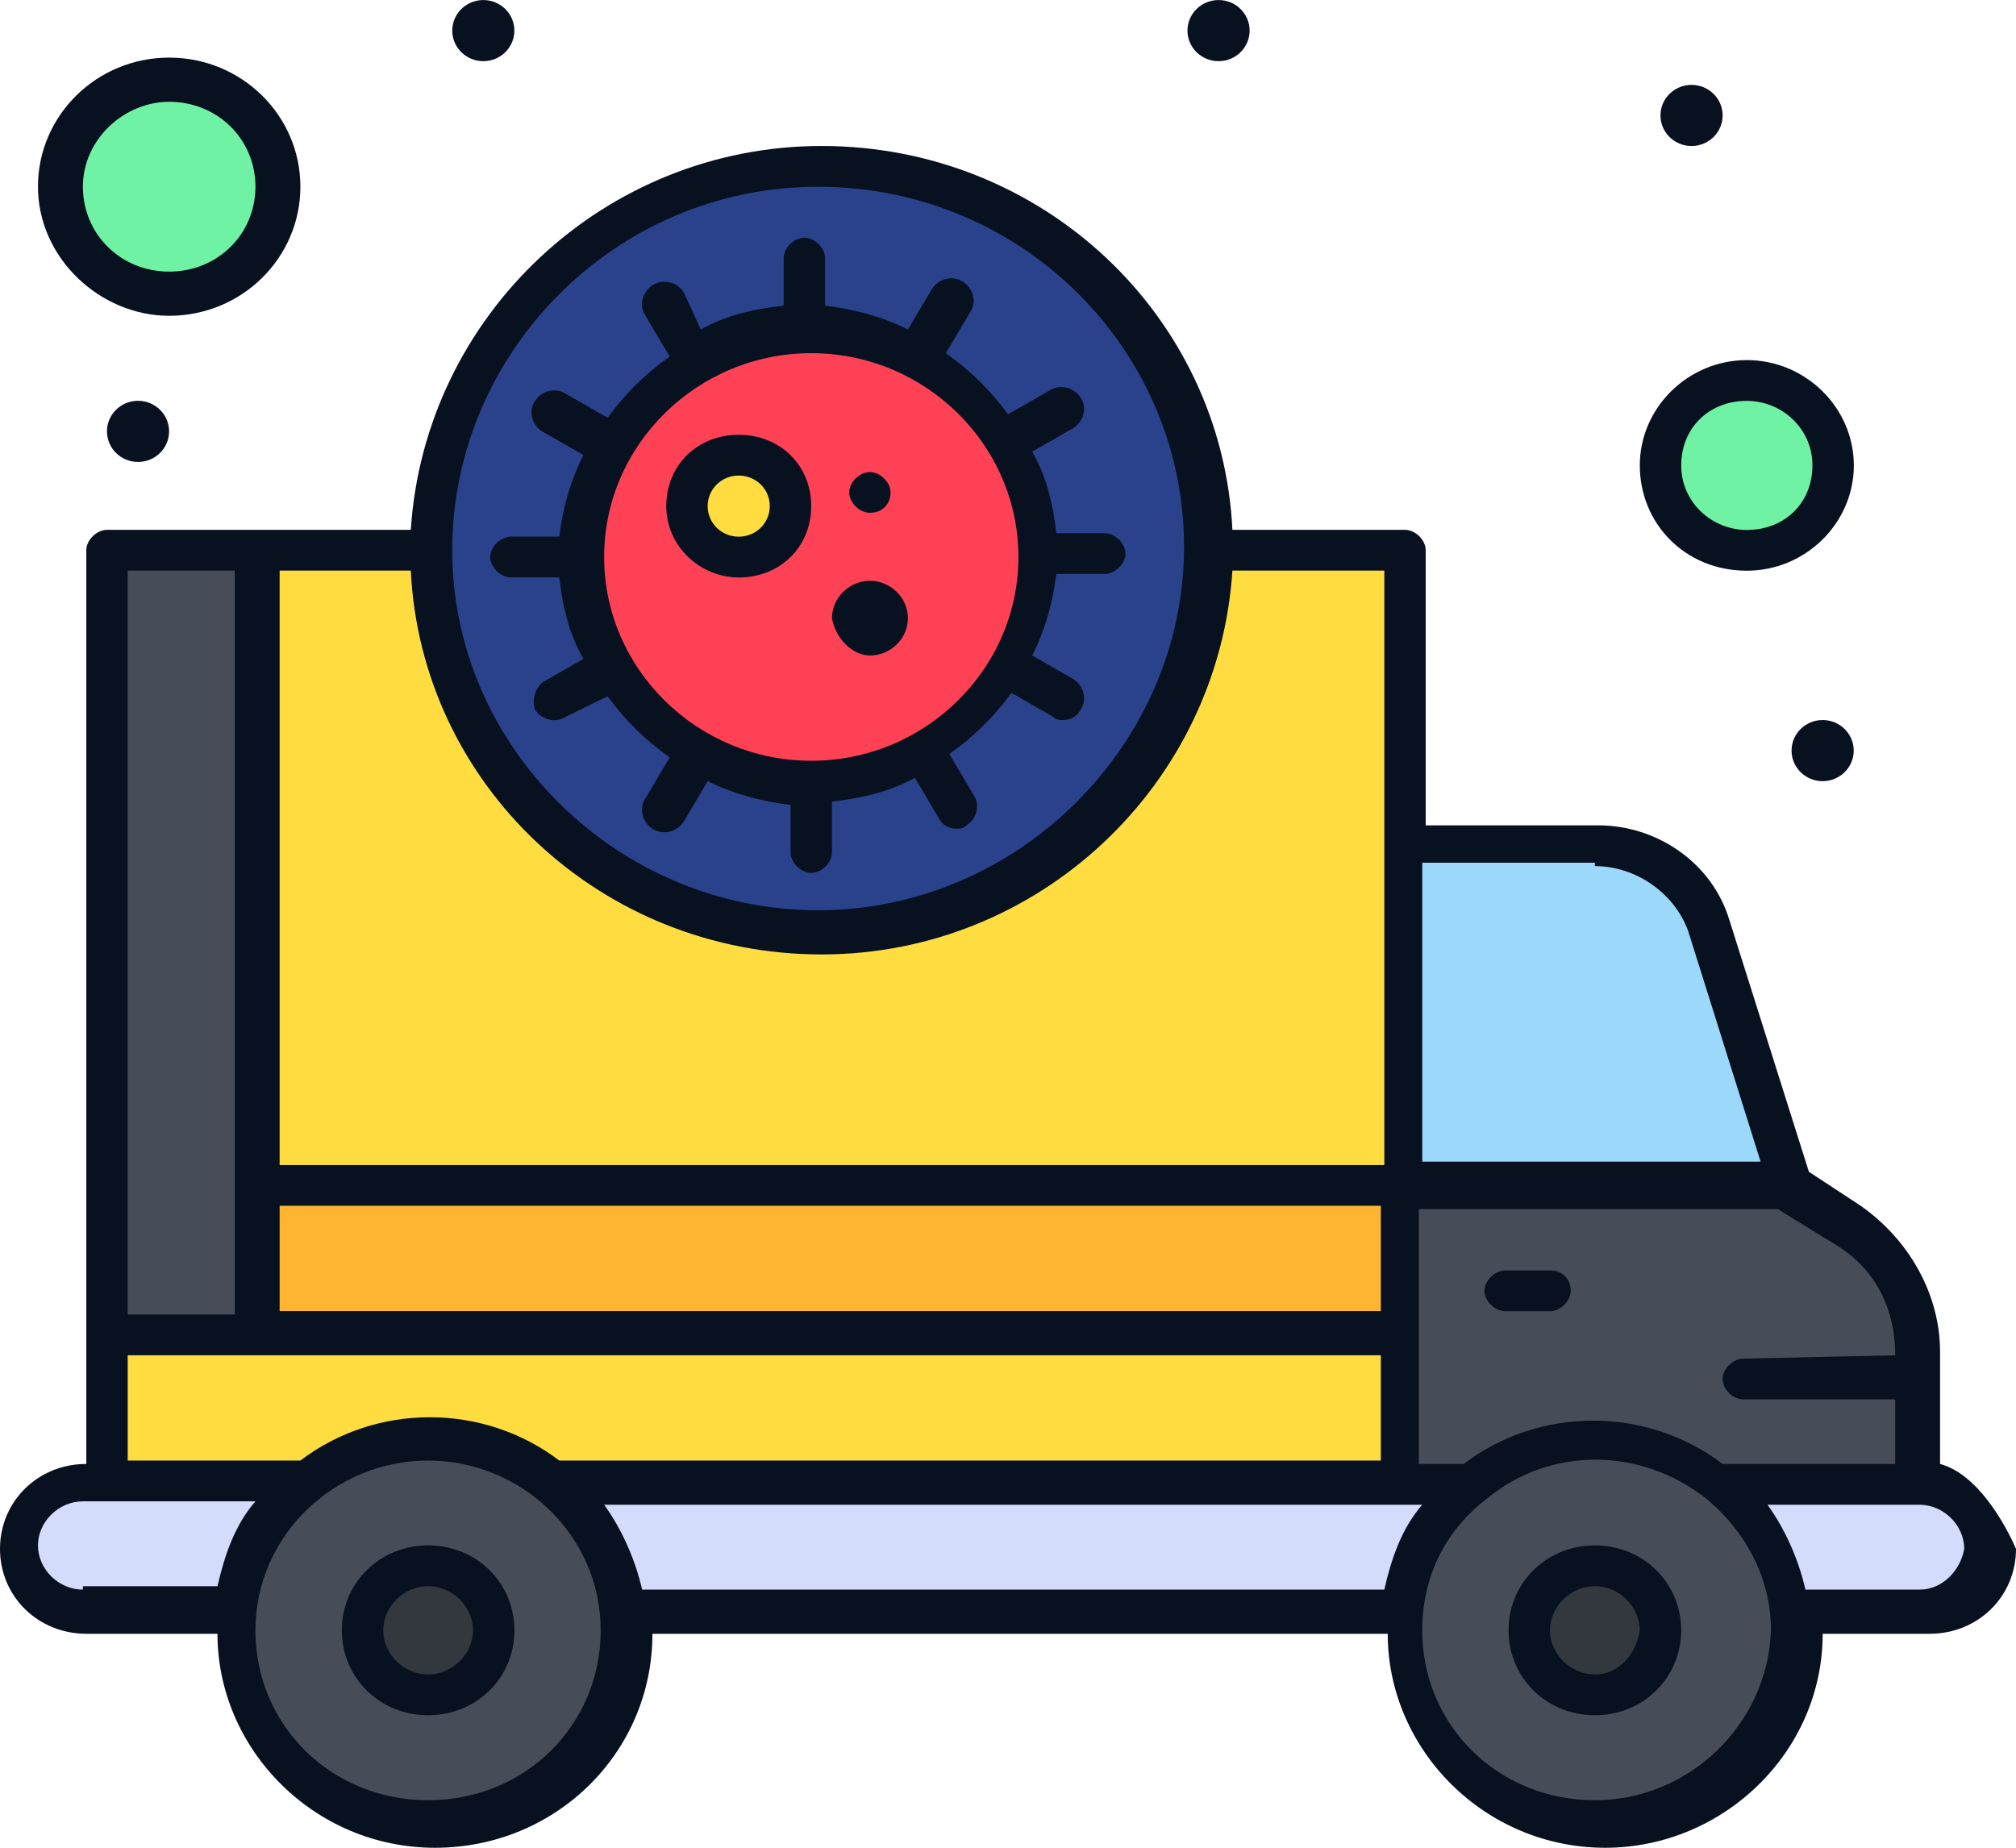
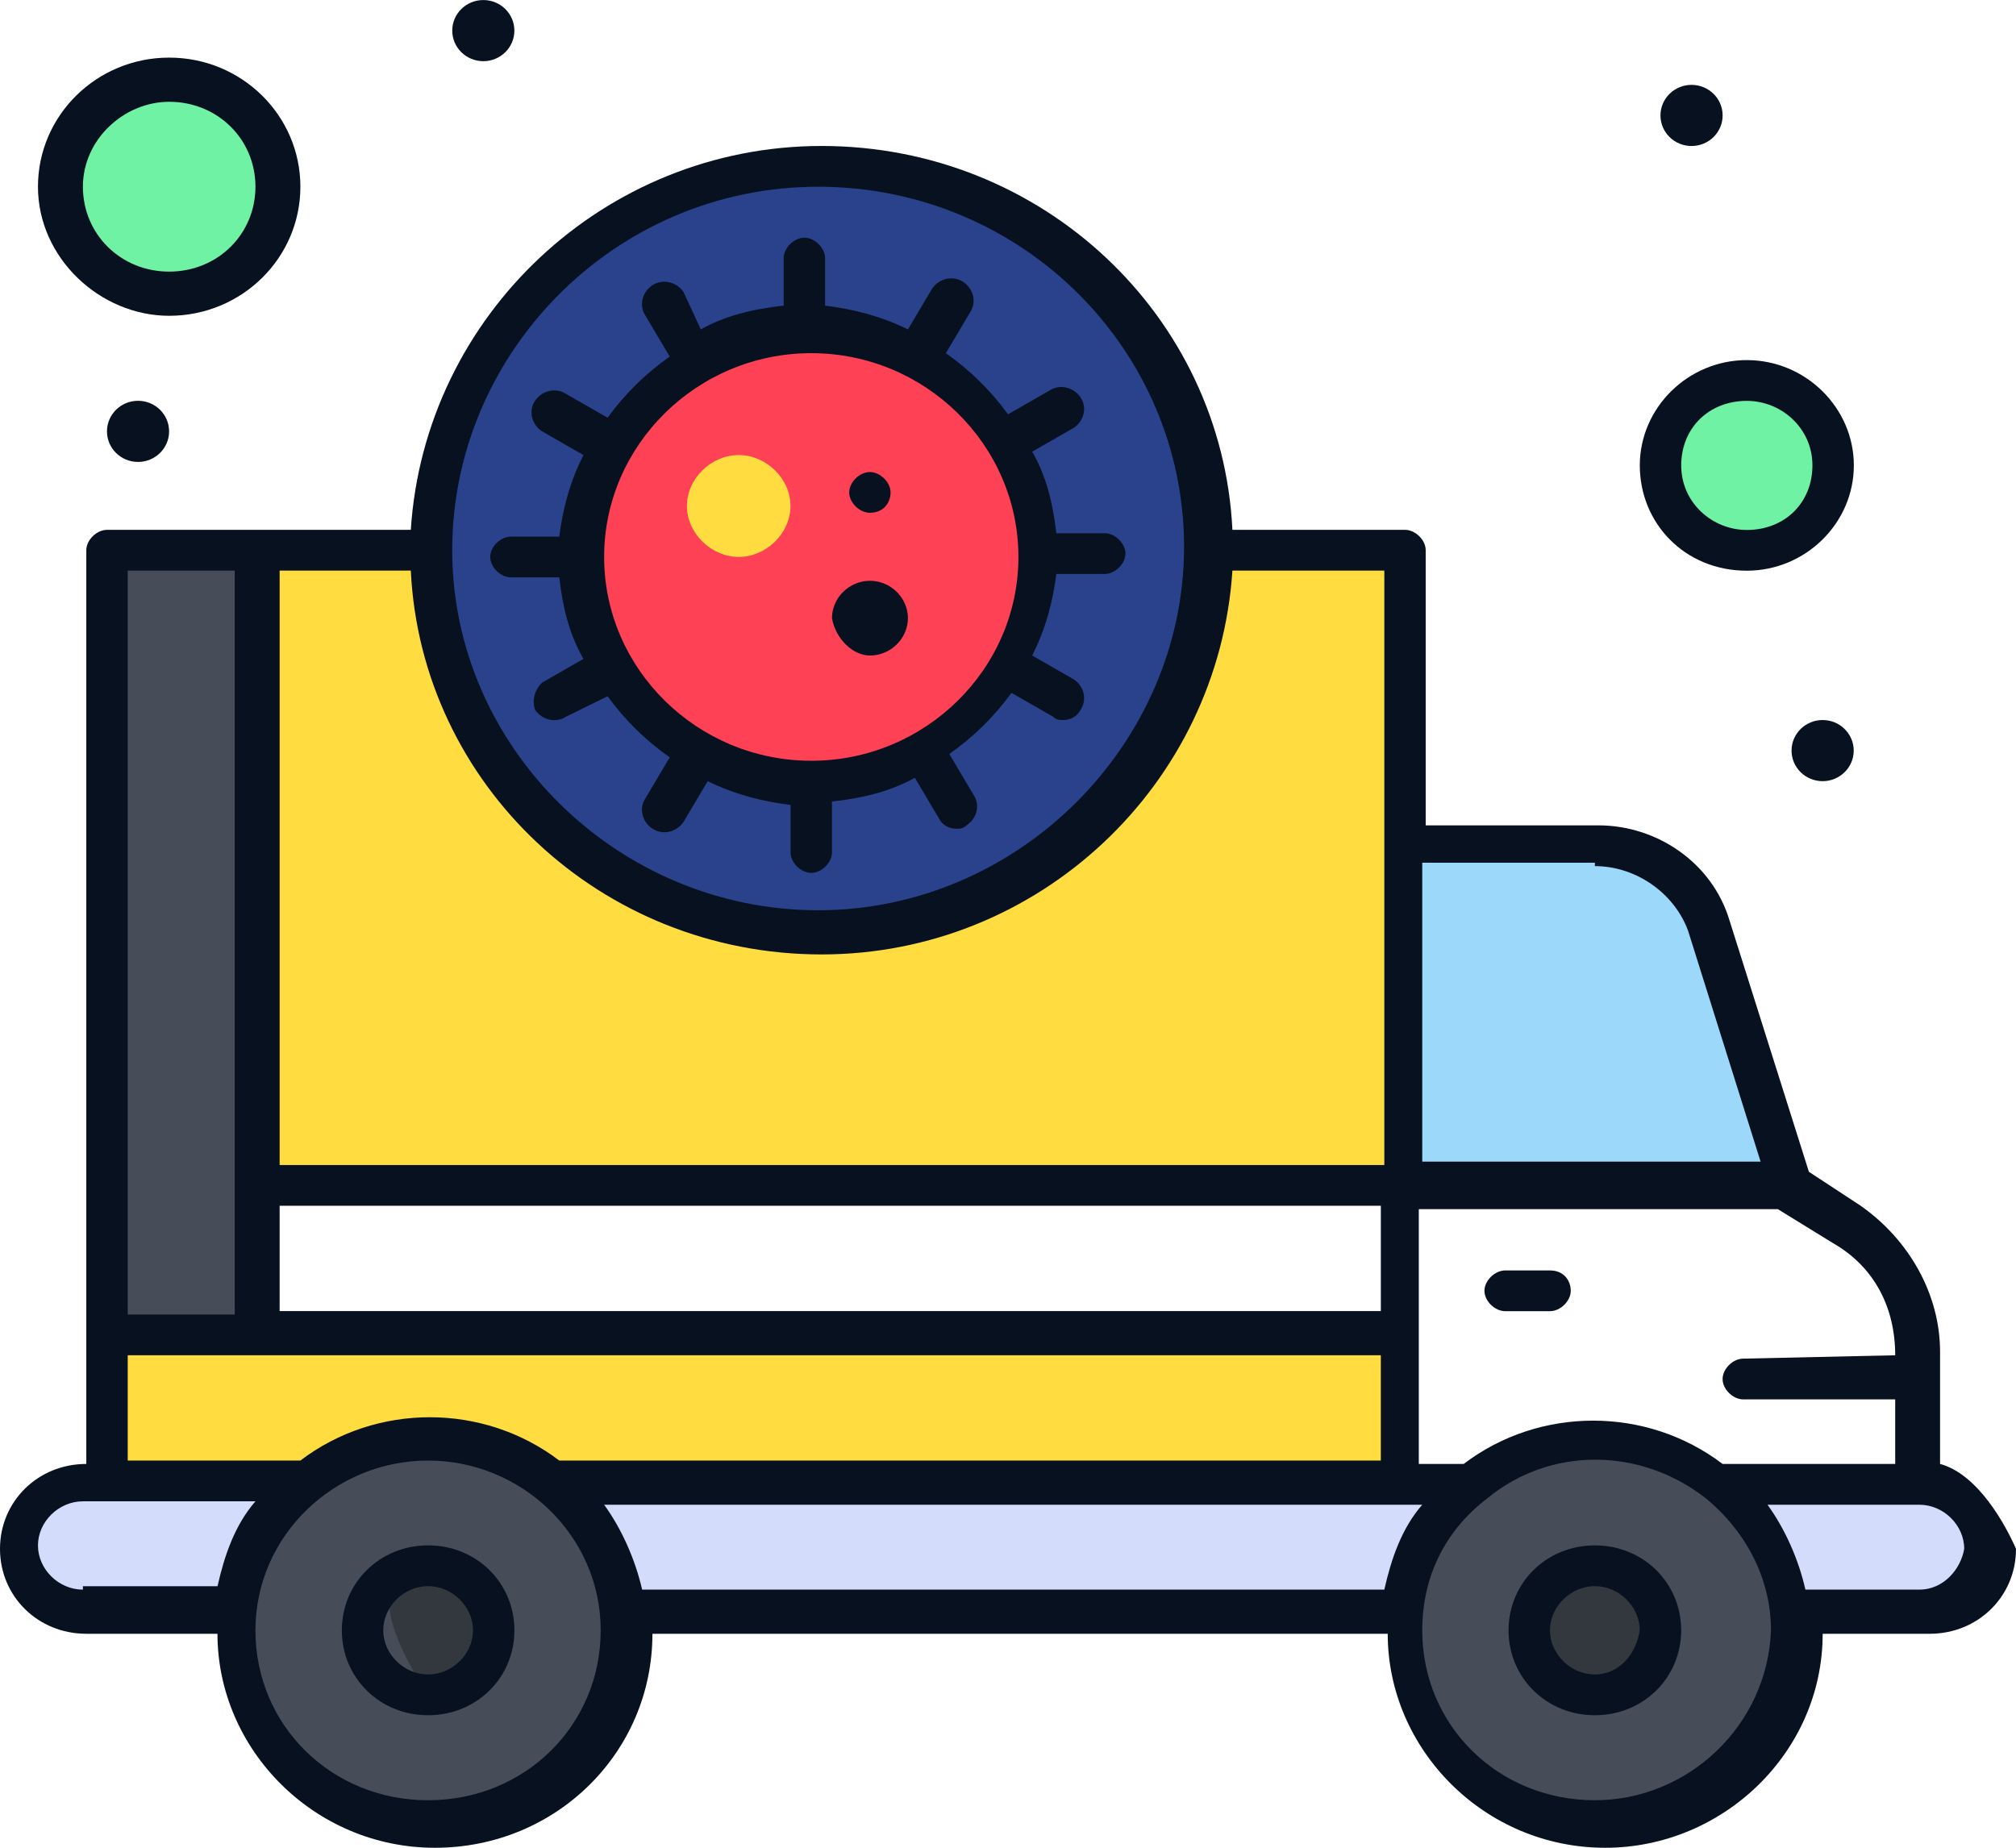
<svg xmlns="http://www.w3.org/2000/svg" width="48" height="44" viewBox="0 0 48 44" fill="none">
  <path d="M41.59 9.058C42.725 9.058 43.645 9.964 43.645 11.08C43.645 12.196 42.725 13.102 41.59 13.102C40.455 13.102 39.535 12.196 39.535 11.08C39.535 9.964 40.455 9.058 41.59 9.058Z" fill="#70F2A4" />
  <path d="M4.027 1.942C5.435 1.942 6.575 3.065 6.575 4.45C6.575 5.835 5.435 6.957 4.027 6.957C2.62 6.957 1.479 5.835 1.479 4.45C1.479 3.065 2.62 1.942 4.027 1.942Z" fill="#70F2A4" />
  <path d="M33.368 31.786V35.345C32.464 35.345 5.095 35.345 2.547 35.345V31.786C4.109 31.786 32.3 31.786 33.368 31.786Z" fill="#FFDD40" />
  <path d="M47.18 36.8C47.18 37.609 46.523 38.337 45.618 38.337H42.495C42.331 37.124 41.756 36.072 40.77 35.263H45.536C46.523 35.344 47.18 35.991 47.18 36.8Z" fill="#D3DCFB" />
-   <path d="M45.7 35.345H33.371C33.371 34.293 33.371 29.278 33.371 28.227H42.659L44.056 29.116C45.125 29.764 45.7 30.977 45.7 32.19C45.7 33.323 45.7 34.131 45.7 35.345Z" fill="#464D58" />
  <path d="M40.604 22.08L42.577 28.227H33.371V20.139H37.974C39.206 20.139 40.275 20.948 40.604 22.08Z" fill="#9BD8F9" />
  <path d="M37.974 43.435C35.426 43.435 33.371 41.413 33.371 38.905C33.371 37.53 34.028 36.236 35.097 35.346C36.823 33.971 39.206 33.971 40.933 35.346C44.22 38.016 42.331 43.435 37.974 43.435Z" fill="#464D58" />
  <path d="M37.972 37.287C38.835 37.287 39.533 37.975 39.533 38.824C39.533 39.672 38.835 40.36 37.972 40.36C37.11 40.36 36.41 39.672 36.41 38.824C36.41 37.975 37.11 37.287 37.972 37.287Z" fill="#33383F" />
  <path d="M35.095 35.345C34.192 36.073 33.534 37.125 33.37 38.419C31.398 38.419 16.849 38.419 14.794 38.419C14.63 37.206 14.055 36.154 13.068 35.345C13.891 35.345 34.356 35.345 35.095 35.345Z" fill="#D3DCFB" />
-   <path d="M33.37 31.786H6.082V28.227H33.288C33.37 29.036 33.37 30.977 33.37 31.786Z" fill="#FFB530" />
  <path d="M33.37 28.227H6.082V13.102H33.288C33.37 14.719 33.37 26.529 33.37 28.227Z" fill="#FFDD40" />
  <path d="M19.48 3.963C24.575 3.963 28.767 8.007 28.767 13.103C28.767 18.199 24.657 22.243 19.48 22.243C14.302 22.243 10.191 18.199 10.191 13.103C10.191 8.007 14.383 3.963 19.48 3.963Z" fill="#2A428C" />
  <path d="M19.315 7.843C22.273 7.843 24.739 10.27 24.739 13.182C24.739 16.093 22.273 18.52 19.315 18.52C16.356 18.52 13.891 16.093 13.891 13.182C13.891 10.27 16.356 7.843 19.315 7.843Z" fill="#FF4155" />
  <path d="M17.589 10.836C18.246 10.836 18.821 11.402 18.821 12.049C18.821 12.696 18.246 13.262 17.589 13.262C16.931 13.262 16.355 12.696 16.355 12.049C16.355 11.402 16.931 10.836 17.589 10.836Z" fill="#FFDD40" />
  <path d="M14.877 38.827C14.877 41.335 12.822 43.357 10.275 43.357C7.727 43.357 5.672 41.335 5.672 38.827C5.672 37.452 6.329 36.158 7.398 35.268C9.124 33.893 11.507 33.893 13.233 35.268C14.219 36.158 14.877 37.452 14.877 38.827Z" fill="#464D58" />
-   <path d="M10.191 37.287C11.053 37.287 11.752 37.975 11.752 38.824C11.752 39.672 11.053 40.36 10.191 40.36C9.328 40.36 8.629 39.672 8.629 38.824C8.629 37.975 9.328 37.287 10.191 37.287Z" fill="#33383F" />
+   <path d="M10.191 37.287C11.053 37.287 11.752 37.975 11.752 38.824C11.752 39.672 11.053 40.36 10.191 40.36C8.629 37.975 9.328 37.287 10.191 37.287Z" fill="#33383F" />
  <path d="M7.315 35.345C6.41 36.073 5.753 37.125 5.588 38.419H1.973C1.15 38.419 0.41 37.772 0.41 36.882C0.41 36.073 1.068 35.345 1.973 35.345C3.615 35.345 5.835 35.345 7.315 35.345Z" fill="#D3DCFB" />
  <path d="M6.081 31.786H2.465C2.465 31.058 2.465 14.396 2.465 13.101H6.081C6.081 15.69 6.081 29.44 6.081 31.786Z" fill="#464D58" />
  <path d="M43.396 17.146C43.804 17.146 44.136 17.472 44.136 17.874C44.136 18.276 43.804 18.602 43.396 18.602C42.988 18.602 42.656 18.276 42.656 17.874C42.656 17.472 42.988 17.146 43.396 17.146Z" fill="#081120" />
  <path d="M40.275 2.021C40.683 2.021 41.015 2.347 41.015 2.749C41.015 3.151 40.683 3.477 40.275 3.477C39.867 3.477 39.535 3.151 39.535 2.749C39.535 2.347 39.867 2.021 40.275 2.021Z" fill="#081120" />
-   <path d="M29.014 0.001C29.422 0.001 29.753 0.327 29.753 0.729C29.753 1.131 29.422 1.457 29.014 1.457C28.605 1.457 28.273 1.131 28.273 0.729C28.273 0.327 28.605 0.001 29.014 0.001Z" fill="#081120" />
  <path d="M20.712 15.61C21.206 15.61 21.617 15.205 21.617 14.72C21.617 14.235 21.206 13.83 20.712 13.83C20.22 13.83 19.809 14.235 19.809 14.72C19.891 15.205 20.301 15.61 20.712 15.61Z" fill="#081120" />
  <path d="M20.711 12.211C21.04 12.211 21.204 11.969 21.204 11.726C21.204 11.483 20.957 11.241 20.711 11.241C20.465 11.241 20.219 11.483 20.219 11.726C20.219 11.969 20.465 12.211 20.711 12.211Z" fill="#081120" />
  <path d="M11.508 0.001C11.916 0.001 12.247 0.327 12.247 0.729C12.247 1.131 11.916 1.457 11.508 1.457C11.099 1.457 10.768 1.131 10.768 0.729C10.768 0.327 11.099 0.001 11.508 0.001Z" fill="#081120" />
  <path d="M3.286 9.544C3.695 9.544 4.026 9.87 4.026 10.272C4.026 10.674 3.695 11 3.286 11C2.878 11 2.547 10.674 2.547 10.272C2.547 9.87 2.878 9.544 3.286 9.544Z" fill="#081120" />
  <path d="M36.905 30.253H35.837C35.591 30.253 35.344 30.495 35.344 30.738C35.344 30.981 35.591 31.223 35.837 31.223H36.905C37.152 31.223 37.399 30.981 37.399 30.738C37.399 30.495 37.234 30.253 36.905 30.253Z" fill="#081120" />
  <path d="M45.699 37.854H42.986C42.822 37.126 42.494 36.398 42.083 35.832H45.699C46.274 35.832 46.767 36.317 46.767 36.883C46.685 37.368 46.274 37.854 45.699 37.854ZM37.973 42.869C35.671 42.869 33.863 41.089 33.863 38.824C33.863 37.611 34.356 36.479 35.425 35.67C36.904 34.456 39.041 34.456 40.603 35.67C41.589 36.479 42.166 37.611 42.166 38.824C42.083 41.089 40.192 42.869 37.973 42.869ZM15.289 37.854C15.123 37.126 14.795 36.398 14.384 35.832C15.37 35.832 32.795 35.832 33.863 35.832C33.37 36.398 33.124 37.126 32.96 37.854H15.289ZM10.192 42.869C7.891 42.869 6.082 41.089 6.082 38.824C6.082 36.559 7.973 34.78 10.192 34.78C12.412 34.78 14.302 36.559 14.302 38.824C14.302 41.089 12.494 42.869 10.192 42.869ZM1.974 37.854C1.397 37.854 0.904 37.368 0.904 36.802C0.904 36.236 1.397 35.751 1.974 35.751H6.082C5.589 36.317 5.343 37.045 5.179 37.773H1.974V37.854ZM3.041 32.273H32.877V34.78H13.316C11.507 33.405 8.959 33.405 7.152 34.78H3.041V32.273ZM3.041 13.587H5.589V31.302H3.041C3.041 27.743 3.041 17.794 3.041 13.587ZM19.48 4.447C24.329 4.447 28.192 8.33 28.192 13.021C28.192 17.713 24.247 21.676 19.48 21.676C14.714 21.676 10.767 17.794 10.767 13.102C10.767 8.411 14.631 4.447 19.48 4.447ZM32.795 27.743H6.658V13.587H9.781C10.028 18.683 14.302 22.728 19.562 22.728C24.74 22.728 29.014 18.683 29.343 13.587H32.96V27.743H32.795ZM37.973 20.625C38.959 20.625 39.864 21.272 40.192 22.162L41.919 27.662H33.863V20.544H37.973V20.625ZM6.658 28.713H32.877C32.877 29.603 32.877 30.736 32.877 31.221H6.658V28.713ZM45.124 32.273L41.507 32.353C41.26 32.353 41.014 32.596 41.014 32.839C41.014 33.081 41.26 33.324 41.507 33.324H45.124V34.861H41.014C39.206 33.486 36.657 33.486 34.85 34.861H33.781C33.781 33.001 33.781 31.544 33.781 28.794H42.33L43.644 29.603C44.631 30.169 45.124 31.14 45.124 32.273ZM46.192 34.861V32.192C46.192 30.817 45.453 29.522 44.302 28.713L43.069 27.904L41.179 21.919C40.768 20.544 39.453 19.654 38.055 19.654H33.945V13.102C33.945 12.859 33.699 12.617 33.452 12.617H29.343C29.096 7.521 24.823 3.476 19.562 3.476C14.384 3.476 10.11 7.521 9.781 12.617H2.549C2.302 12.617 2.055 12.859 2.055 13.102C2.055 15.691 2.055 33.728 2.055 34.861C0.904 34.861 0 35.751 0 36.883C0 38.016 0.904 38.905 2.055 38.905H5.178C5.178 41.656 7.48 44.001 10.356 44.001C13.233 44.001 15.534 41.736 15.534 38.905H33.041C33.041 41.656 35.343 44.001 38.219 44.001C41.014 44.001 43.397 41.736 43.397 38.905H45.946C47.096 38.905 48 38.016 48 36.883C47.754 36.317 47.096 35.104 46.192 34.861Z" fill="#081120" />
  <path d="M37.973 39.874C37.398 39.874 36.904 39.389 36.904 38.823C36.904 38.256 37.398 37.771 37.973 37.771C38.548 37.771 39.041 38.256 39.041 38.823C38.959 39.389 38.548 39.874 37.973 39.874ZM37.973 36.8C36.822 36.8 35.918 37.69 35.918 38.823C35.918 39.955 36.822 40.845 37.973 40.845C39.123 40.845 40.028 39.955 40.028 38.823C40.028 37.69 39.123 36.8 37.973 36.8Z" fill="#081120" />
  <path d="M10.193 39.874C9.617 39.874 9.125 39.389 9.125 38.823C9.125 38.256 9.617 37.771 10.193 37.771C10.768 37.771 11.262 38.256 11.262 38.823C11.262 39.389 10.768 39.874 10.193 39.874ZM10.193 36.8C9.042 36.8 8.139 37.69 8.139 38.823C8.139 39.955 9.042 40.845 10.193 40.845C11.344 40.845 12.248 39.955 12.248 38.823C12.248 37.69 11.344 36.8 10.193 36.8Z" fill="#081120" />
  <path d="M19.316 8.41C22.028 8.41 24.248 10.594 24.248 13.263C24.248 15.932 22.028 18.116 19.316 18.116C16.604 18.116 14.384 15.932 14.384 13.263C14.384 10.594 16.604 8.41 19.316 8.41ZM14.467 16.58C14.878 17.146 15.37 17.631 15.946 18.035L15.37 19.006C15.206 19.249 15.289 19.572 15.534 19.734C15.781 19.896 16.11 19.815 16.275 19.572L16.85 18.602C17.507 18.925 18.165 19.087 18.823 19.168V20.3C18.823 20.543 19.07 20.786 19.316 20.786C19.562 20.786 19.809 20.543 19.809 20.3V19.087C20.548 19.006 21.206 18.844 21.782 18.521L22.357 19.491C22.439 19.653 22.603 19.734 22.768 19.734C22.85 19.734 22.932 19.734 23.014 19.653C23.261 19.491 23.343 19.168 23.178 18.925L22.603 17.955C23.178 17.55 23.672 17.065 24.083 16.499L25.069 17.065C25.151 17.146 25.234 17.146 25.315 17.146C25.48 17.146 25.645 17.065 25.727 16.903C25.891 16.66 25.809 16.337 25.562 16.175L24.576 15.609C24.904 14.962 25.069 14.315 25.151 13.668H26.302C26.549 13.668 26.796 13.425 26.796 13.182C26.796 12.94 26.549 12.697 26.302 12.697H25.151C25.069 11.969 24.904 11.322 24.576 10.756L25.562 10.19C25.809 10.028 25.891 9.704 25.727 9.462C25.562 9.219 25.234 9.138 24.987 9.3L24.001 9.866C23.59 9.3 23.096 8.815 22.521 8.41L23.096 7.44C23.261 7.197 23.178 6.873 22.932 6.712C22.685 6.55 22.357 6.631 22.193 6.873L21.618 7.844C20.959 7.52 20.301 7.359 19.645 7.278V6.145C19.645 5.903 19.398 5.66 19.151 5.66C18.905 5.66 18.659 5.903 18.659 6.145V7.278C17.918 7.359 17.261 7.52 16.686 7.844L16.275 6.954C16.11 6.712 15.781 6.631 15.534 6.792C15.289 6.954 15.206 7.278 15.37 7.52L15.946 8.491C15.37 8.895 14.878 9.381 14.467 9.947L13.48 9.381C13.233 9.219 12.905 9.3 12.74 9.543C12.576 9.785 12.658 10.109 12.905 10.271L13.892 10.837C13.562 11.484 13.398 12.131 13.316 12.778H12.165C11.919 12.778 11.672 13.021 11.672 13.263C11.672 13.506 11.919 13.749 12.165 13.749H13.316C13.398 14.477 13.562 15.124 13.892 15.69L12.905 16.256C12.74 16.418 12.658 16.66 12.74 16.903C12.905 17.146 13.233 17.227 13.48 17.065L14.467 16.58Z" fill="#081120" />
-   <path d="M17.589 11.324C17.999 11.324 18.328 11.648 18.328 12.052C18.328 12.456 17.999 12.78 17.589 12.78C17.178 12.78 16.849 12.456 16.849 12.052C16.849 11.648 17.178 11.324 17.589 11.324ZM17.589 13.751C18.575 13.751 19.315 13.023 19.315 12.052C19.315 11.081 18.575 10.353 17.589 10.353C16.603 10.353 15.863 11.081 15.863 12.052C15.863 13.023 16.685 13.751 17.589 13.751Z" fill="#081120" />
  <path d="M41.591 9.546C42.412 9.546 43.153 10.193 43.153 11.083C43.153 11.973 42.495 12.62 41.591 12.62C40.77 12.62 40.029 11.973 40.029 11.083C40.029 10.193 40.687 9.546 41.591 9.546ZM41.591 13.59C42.988 13.59 44.139 12.458 44.139 11.083C44.139 9.708 42.988 8.575 41.591 8.575C40.194 8.575 39.043 9.708 39.043 11.083C39.043 12.458 40.111 13.59 41.591 13.59Z" fill="#081120" />
  <path d="M4.028 2.424C5.179 2.424 6.082 3.314 6.082 4.446C6.082 5.579 5.179 6.468 4.028 6.468C2.877 6.468 1.974 5.579 1.974 4.446C1.974 3.314 2.96 2.424 4.028 2.424ZM4.028 7.52C5.754 7.52 7.152 6.145 7.152 4.446C7.152 2.748 5.754 1.372 4.028 1.372C2.302 1.372 0.904 2.748 0.904 4.446C0.904 6.145 2.385 7.52 4.028 7.52Z" fill="#081120" />
</svg>